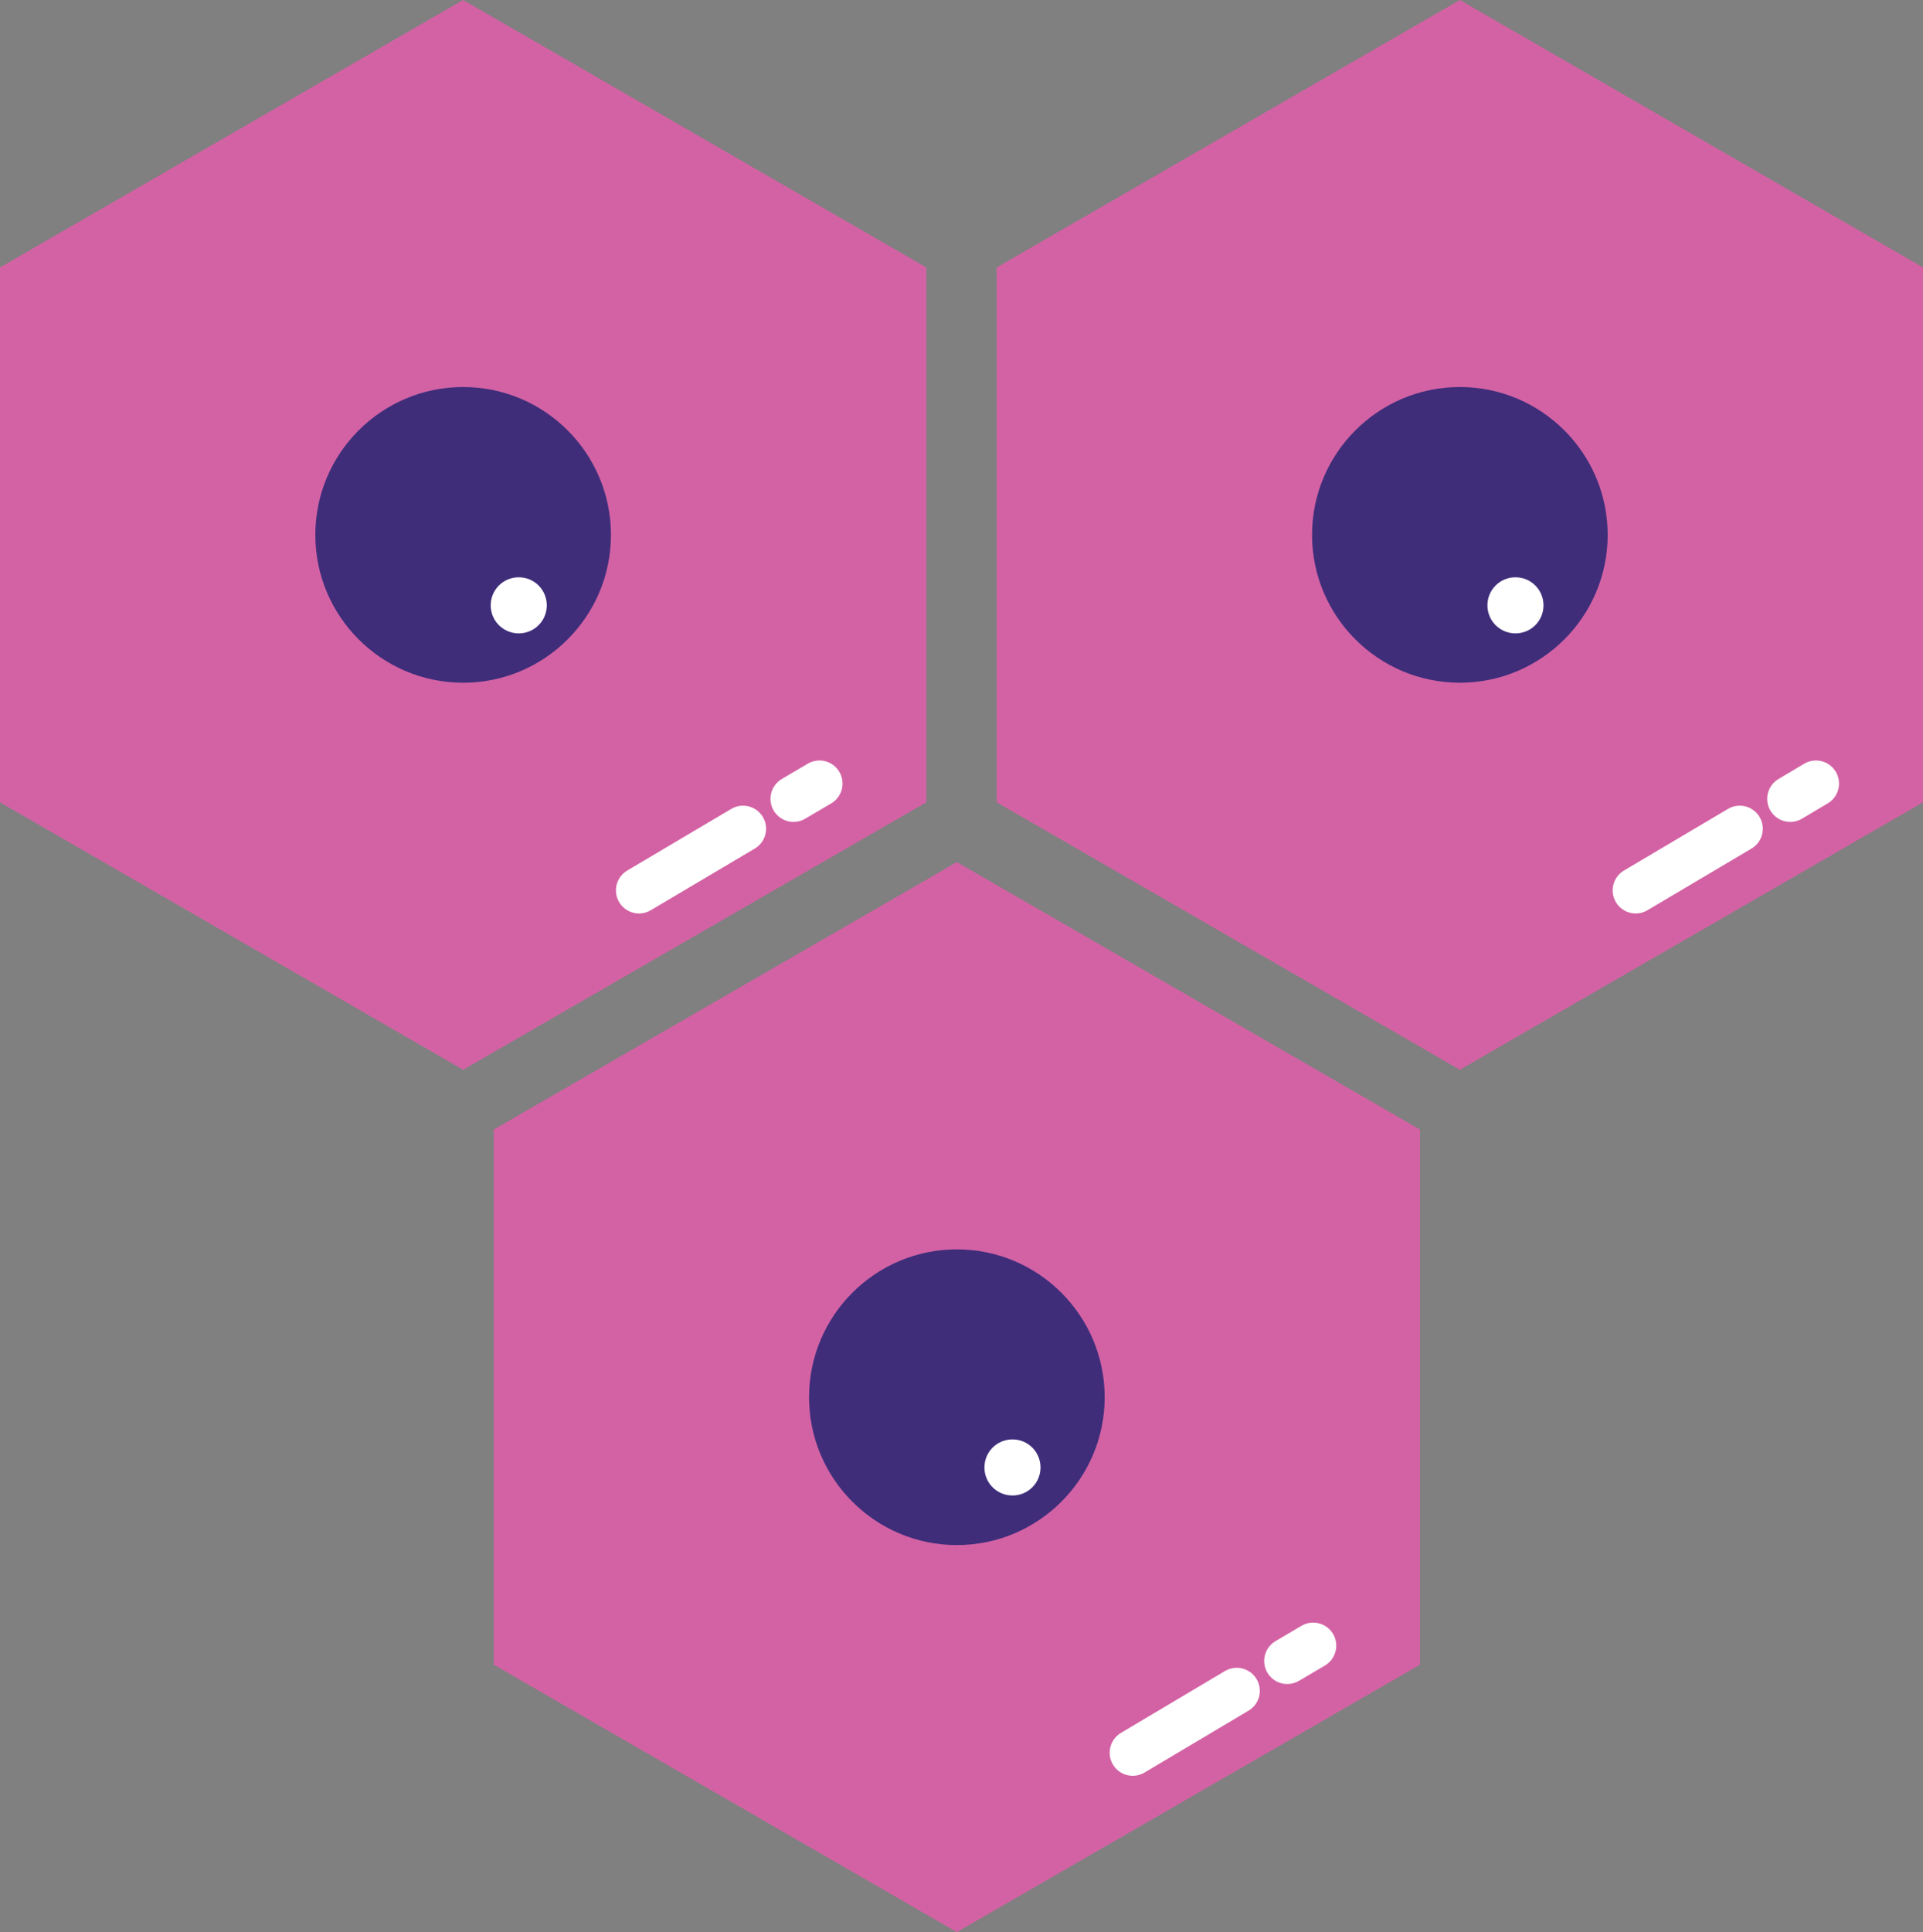
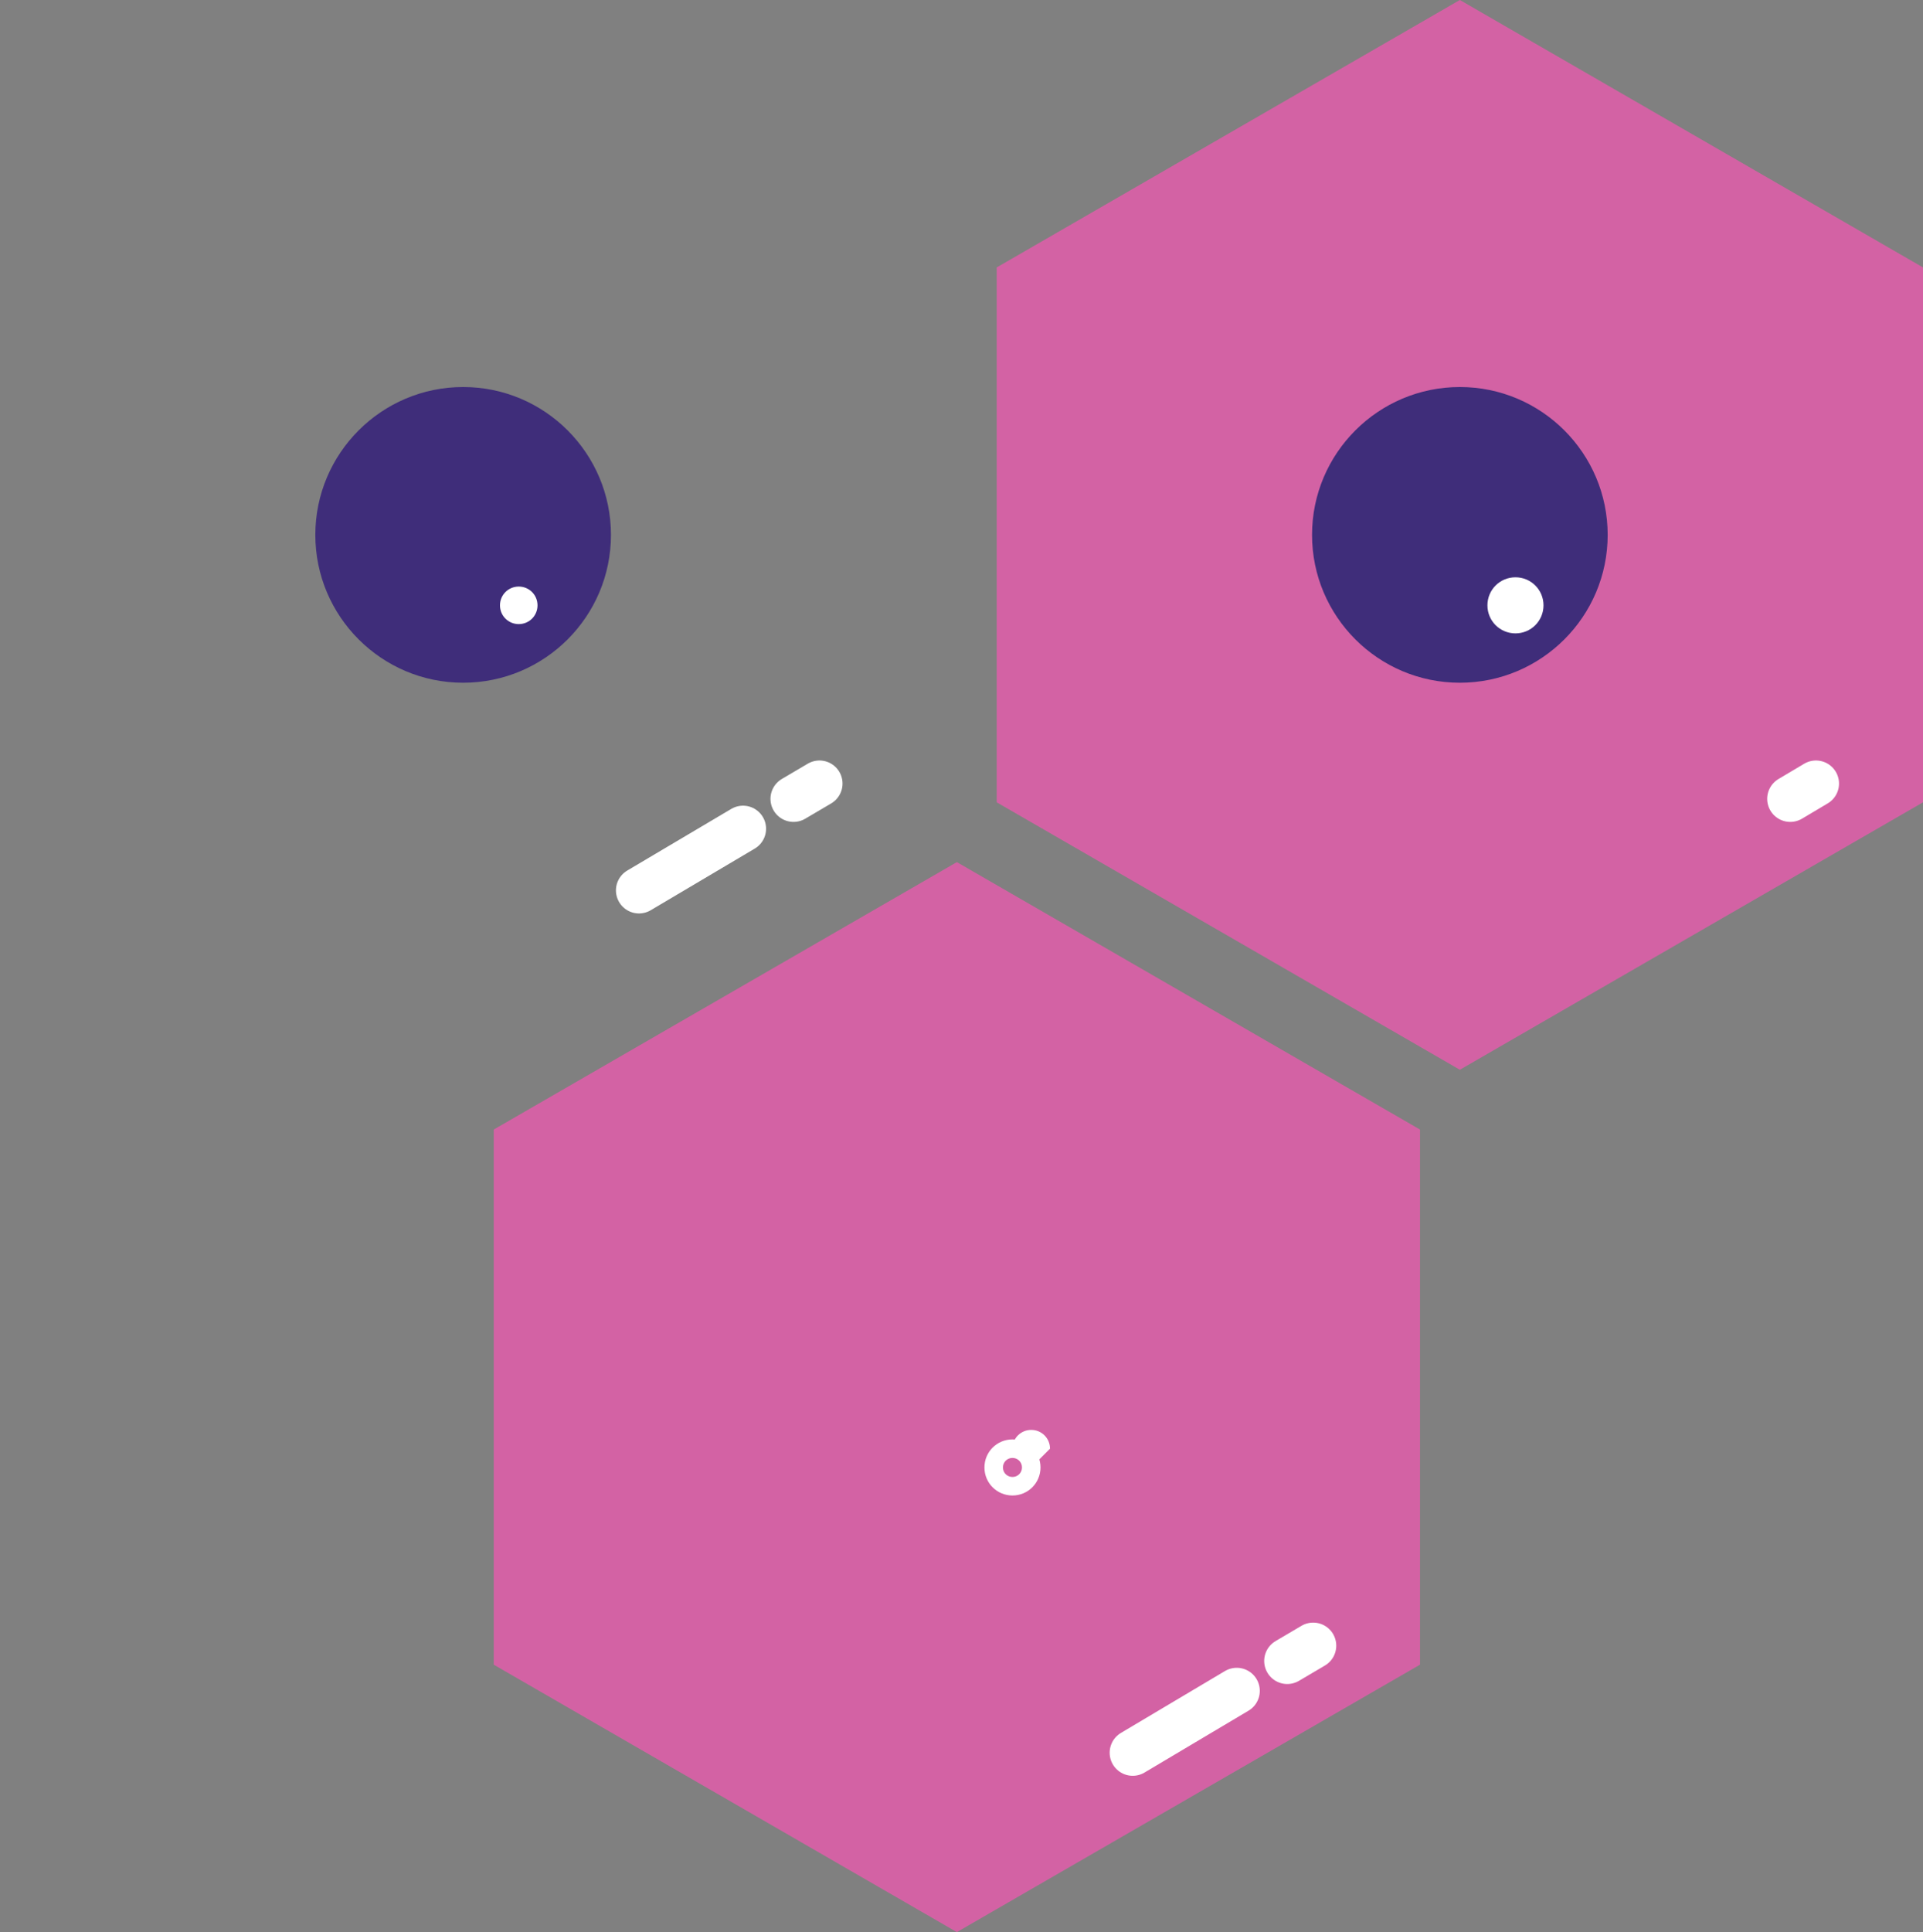
<svg xmlns="http://www.w3.org/2000/svg" id="Layer_2" data-name="Layer 2" viewBox="0 0 83 83.37">
  <rect x="0" y="0" width="83" height="83.37" fill="#808080" stroke="none" />
  <defs>
    <style>      .cls-1 {        fill: #fff;      }      .cls-2 {        fill: #d362a4;      }      .cls-3 {        fill: #3f2d7a;      }      .cls-4 {        stroke-linecap: round;        stroke-width: 1.99px;      }      .cls-4, .cls-5 {        fill: none;        stroke: #fff;        stroke-miterlimit: 10;      }      .cls-5 {        stroke-width: .8px;      }    </style>
  </defs>
  <g id="Layer_1-2" data-name="Layer 1">
    <g>
-       <polygon class="cls-2" points="0 11.54 0 34.62 19.99 46.16 39.98 34.62 39.98 11.54 19.99 0 0 11.54" />
      <g>
        <path class="cls-3" d="M26.37,23.08c0,3.52-2.86,6.38-6.38,6.38s-6.38-2.86-6.38-6.38,2.86-6.38,6.38-6.38,6.38,2.86,6.38,6.38" />
        <path class="cls-1" d="M23.2,26.12c0,.45-.36.81-.81.81s-.81-.36-.81-.81.36-.81.81-.81.81.36.81.81" />
-         <path class="cls-5" d="M23.2,26.12c0,.45-.36.81-.81.81s-.81-.36-.81-.81.36-.81.81-.81.81.36.81.81Z" />
        <line class="cls-4" x1="32.07" y1="35.76" x2="27.58" y2="38.42" />
        <line class="cls-4" x1="35.37" y1="33.81" x2="34.25" y2="34.47" />
        <polygon class="cls-2" points="43.02 11.54 43.02 34.62 63.01 46.16 83 34.62 83 11.54 63.01 0 43.02 11.54" />
        <path class="cls-3" d="M69.39,23.08c0,3.52-2.86,6.38-6.38,6.38s-6.38-2.86-6.38-6.38,2.86-6.38,6.38-6.38,6.38,2.86,6.38,6.38" />
        <path class="cls-1" d="M66.22,26.12c0,.45-.36.81-.81.81s-.81-.36-.81-.81.36-.81.81-.81.81.36.81.81" />
        <path class="cls-5" d="M66.22,26.12c0,.45-.36.81-.81.81s-.81-.36-.81-.81.36-.81.81-.81.81.36.81.81Z" />
-         <line class="cls-4" x1="75.09" y1="35.76" x2="70.6" y2="38.42" />
        <line class="cls-4" x1="78.38" y1="33.81" x2="77.27" y2="34.47" />
        <polygon class="cls-2" points="21.31 48.74 21.31 71.83 41.3 83.37 61.29 71.83 61.29 48.74 41.3 37.2 21.31 48.74" />
-         <path class="cls-3" d="M47.68,60.29c0,3.52-2.86,6.38-6.38,6.38s-6.38-2.86-6.38-6.38,2.86-6.38,6.38-6.38,6.38,2.86,6.38,6.38" />
-         <path class="cls-1" d="M44.51,63.32c0,.45-.36.81-.81.81s-.81-.36-.81-.81.36-.81.81-.81.81.36.81.81" />
+         <path class="cls-1" d="M44.51,63.32s-.81-.36-.81-.81.36-.81.81-.81.81.36.81.81" />
        <path class="cls-5" d="M44.51,63.32c0,.45-.36.81-.81.81s-.81-.36-.81-.81.36-.81.81-.81.81.36.81.81Z" />
        <line class="cls-4" x1="53.38" y1="72.96" x2="48.89" y2="75.63" />
        <line class="cls-4" x1="56.68" y1="71.01" x2="55.56" y2="71.67" />
      </g>
    </g>
  </g>
</svg>